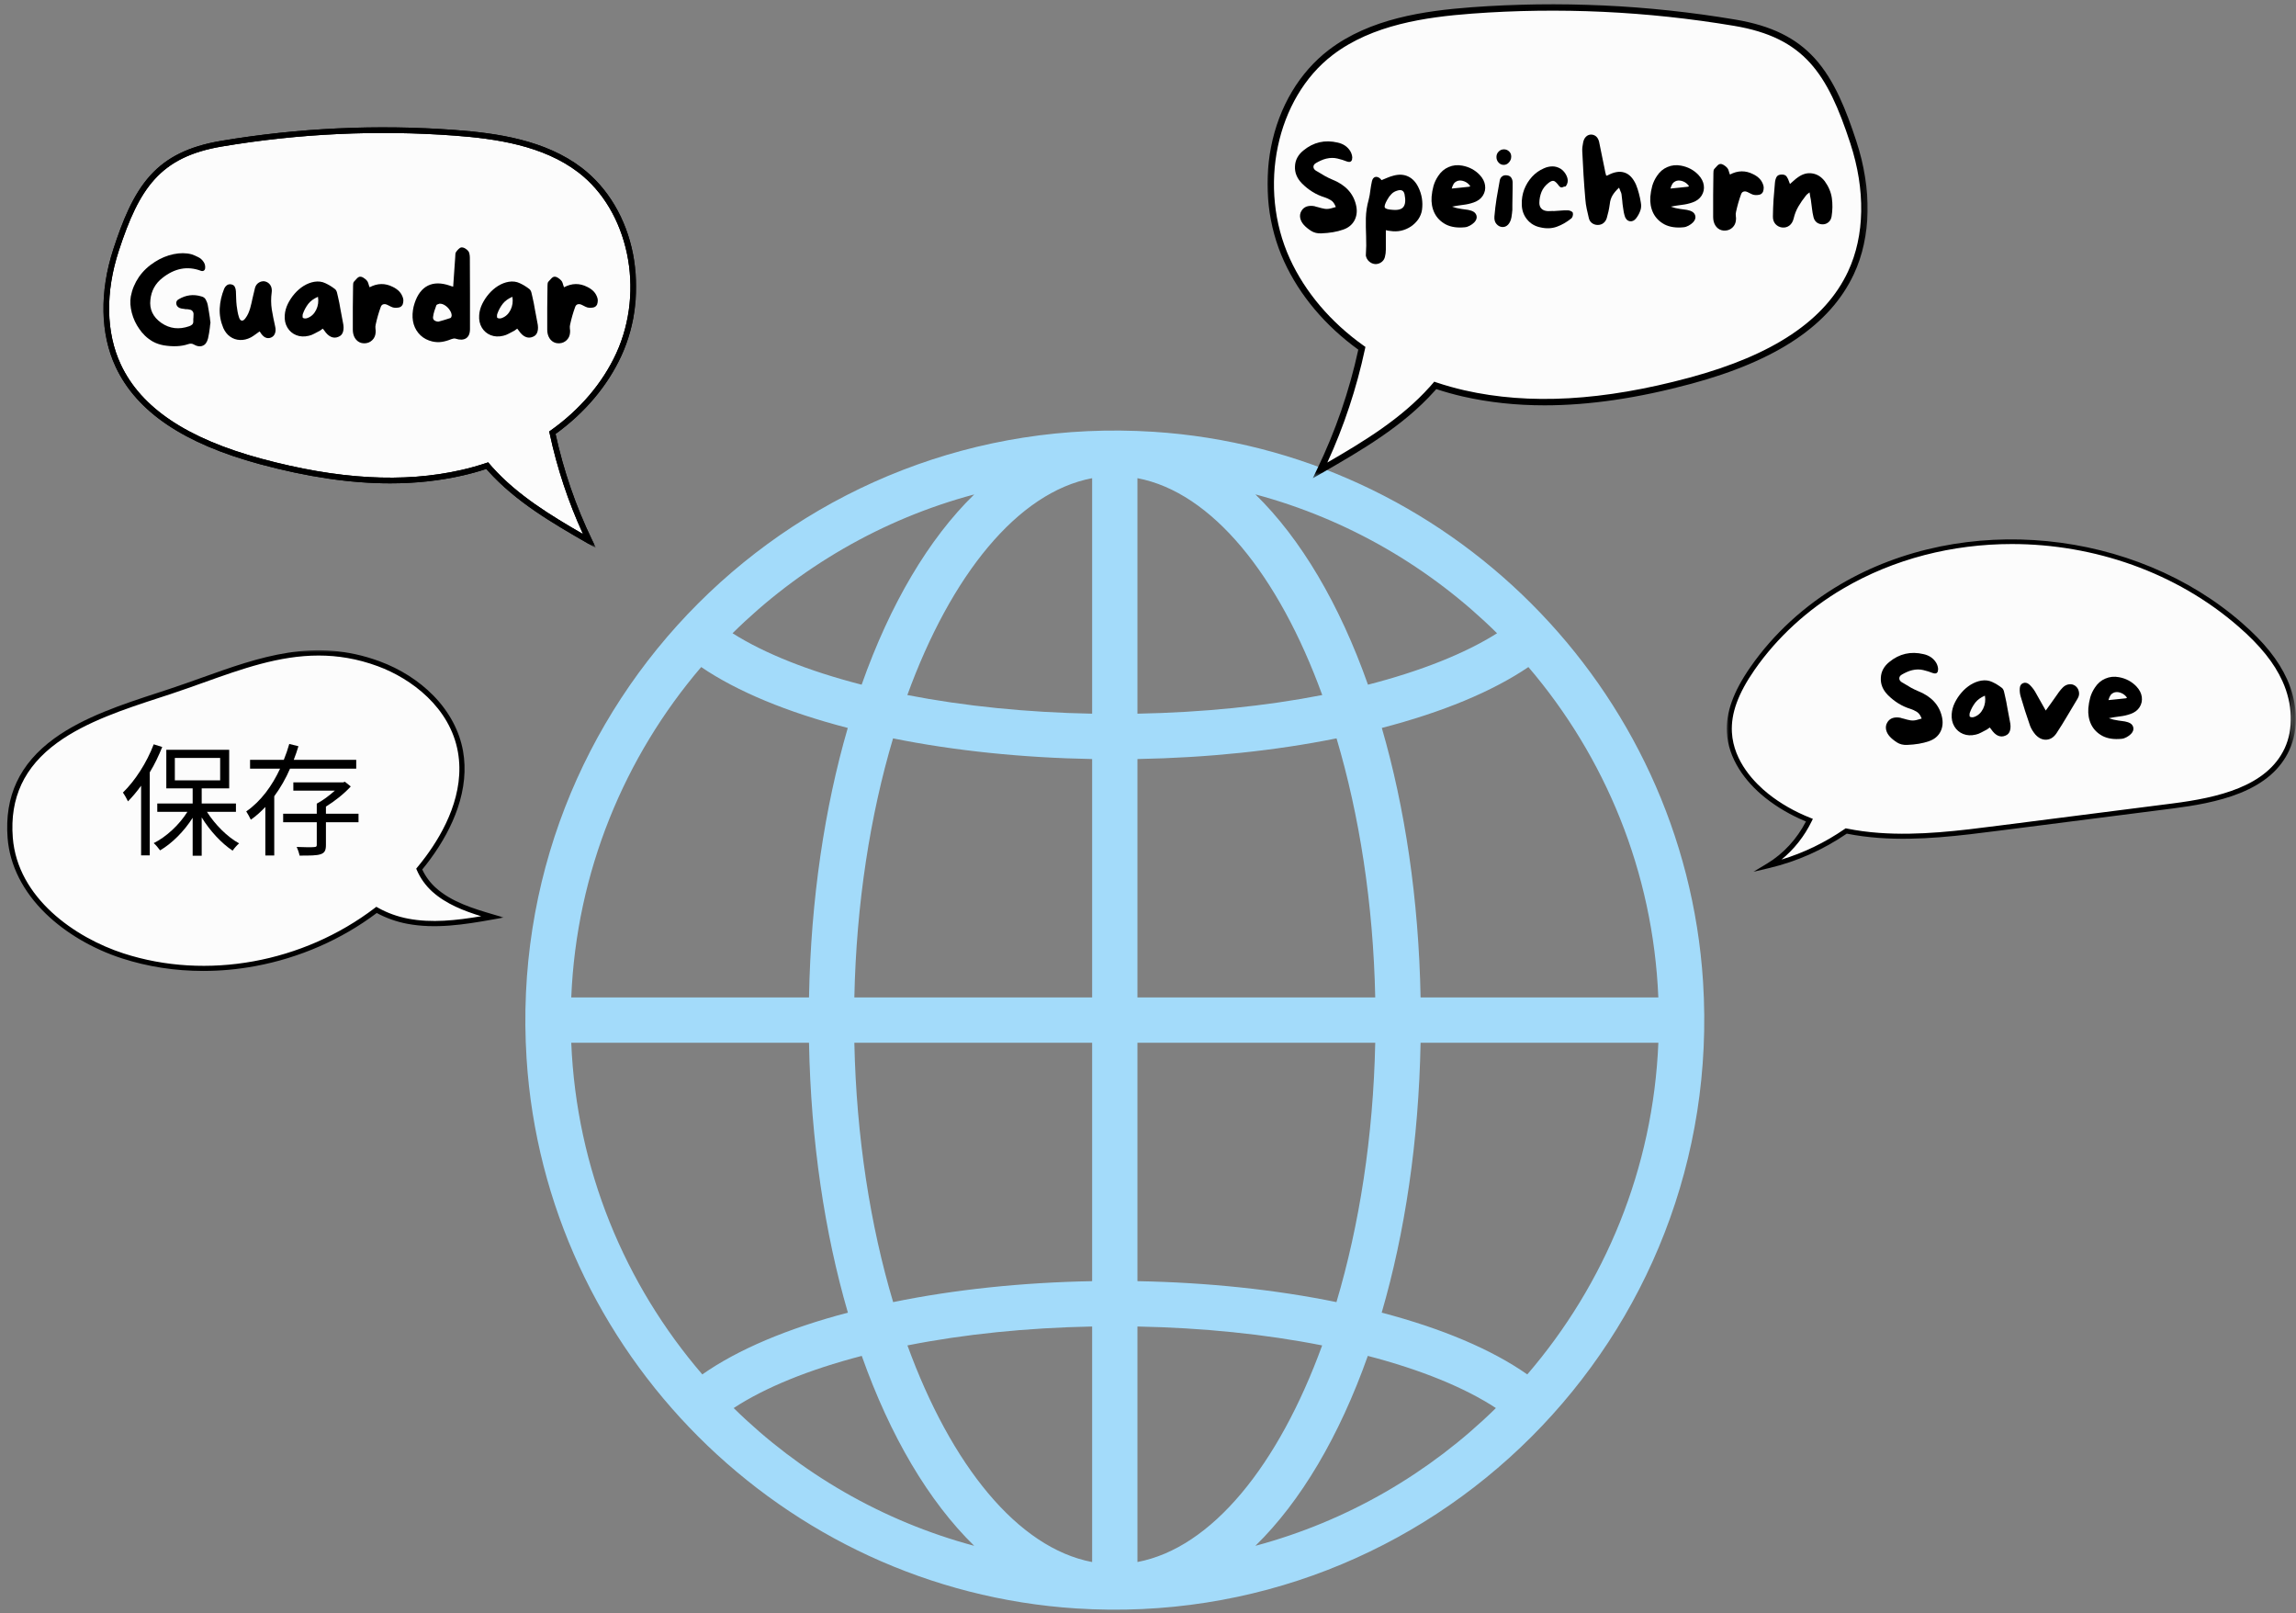
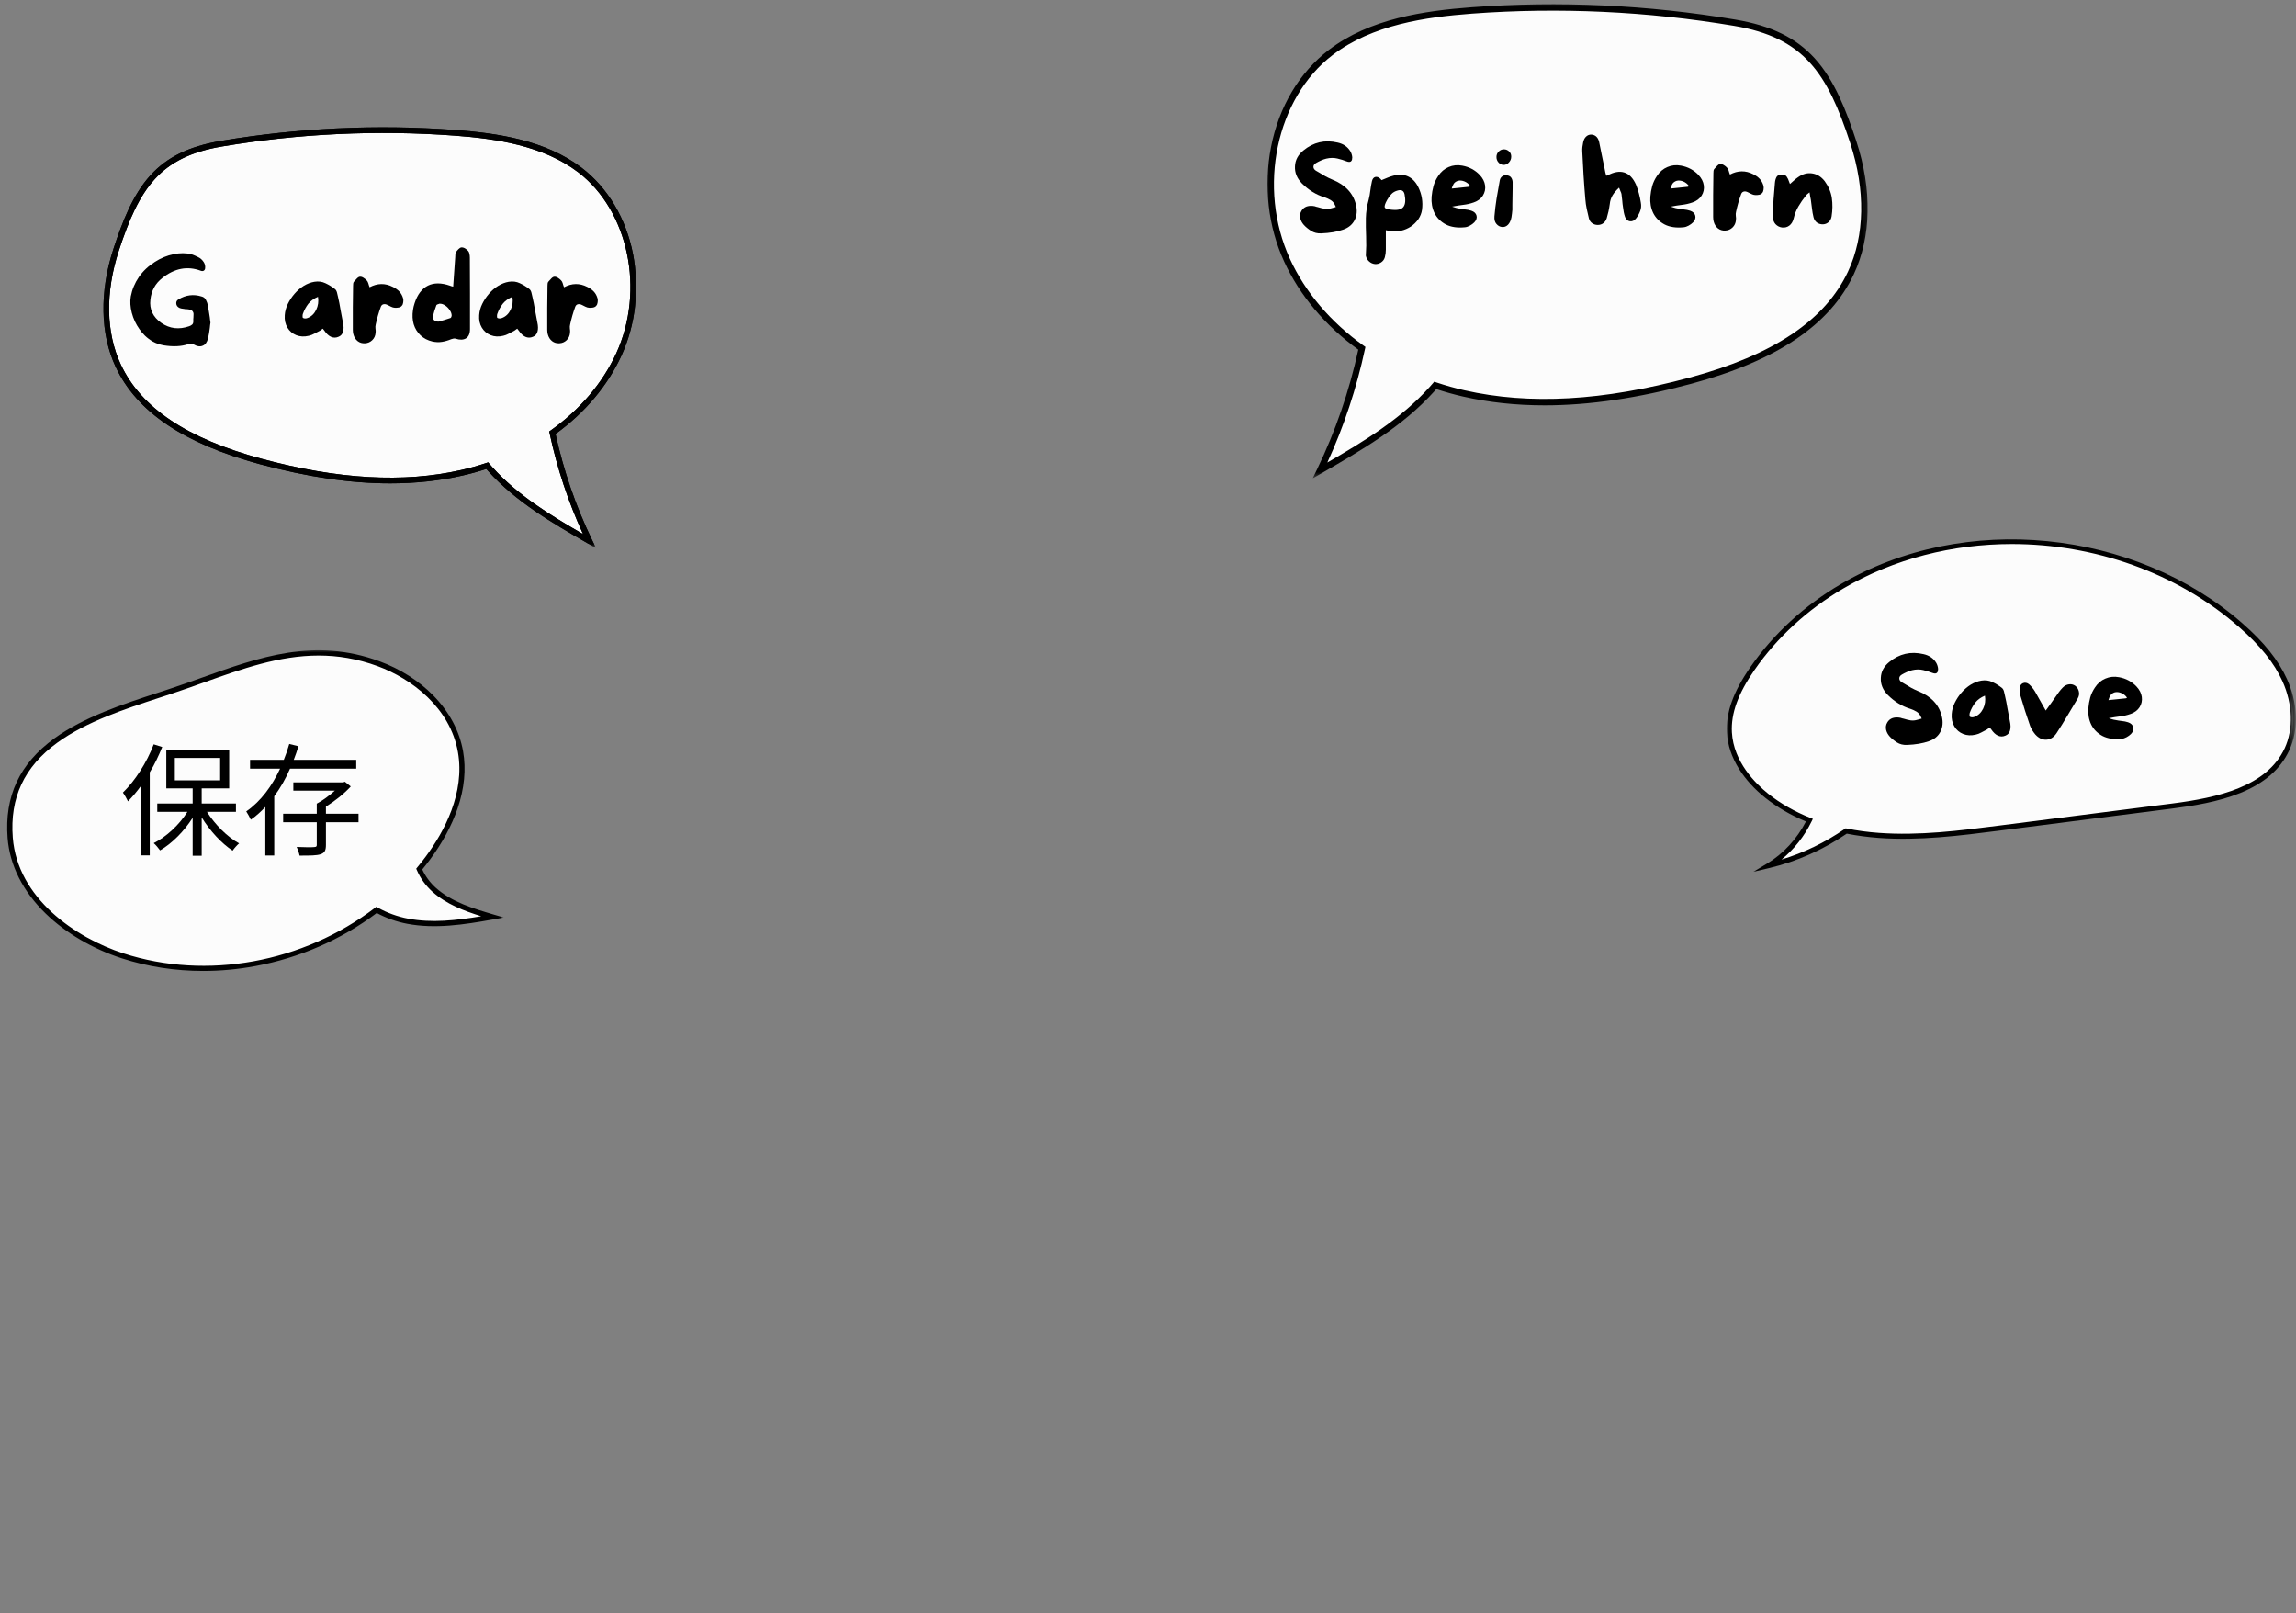
<svg xmlns="http://www.w3.org/2000/svg" width="484" height="340" viewBox="0 0 484 340" fill="none">
  <rect x="0" y="0" width="484" height="340" fill="#808080" stroke="none" />
  <path d="M130.45 74.709C136.407 61.708 133.63 44.521 122.259 35.84C114.853 30.192 105.153 28.683 95.869 27.992C79.46 26.764 62.931 27.556 46.703 30.279C33.2 32.547 28.819 39.403 24.479 52.645C21.883 60.574 21.393 69.516 24.922 77.077C30.208 88.367 42.933 94.008 54.968 97.262C68.774 100.985 83.432 102.81 97.378 99.637C99.176 99.234 100.954 98.731 102.711 98.141C102.913 98.376 103.121 98.617 103.328 98.845C109.118 105.285 116.752 109.719 124.258 114.039C120.75 106.774 118.134 99.087 116.443 91.198C122.427 86.945 127.391 81.39 130.45 74.709Z" fill="#FCFCFC" />
  <mask id="mask0_2741_7098" style="mask-type:luminance" maskUnits="userSpaceOnUse" x="363" y="112" width="121" height="72">
    <path d="M363.8 112.819H483.584V183.229H363.8V112.819Z" fill="white" />
  </mask>
  <g mask="url(#mask0_2741_7098)">
    <path d="M481.625 143.355C479.559 138.793 476.071 135.017 472.294 131.716C449.801 112.081 414.166 108.384 388.252 123.606C380.852 127.946 374.332 133.822 369.435 140.88C366.651 144.885 364.29 149.507 364.558 154.377C364.853 159.697 368.281 164.406 372.447 167.726C375.164 169.893 378.203 171.584 381.429 172.865C379.524 176.789 376.539 180.197 372.796 182.451C378.652 181.063 384.233 178.554 389.191 175.139C391.458 175.595 393.766 175.904 396.067 176.072C404.526 176.689 413.006 175.615 421.411 174.542C433.614 172.979 445.809 171.423 458.005 169.866C467.309 168.679 478.143 166.425 482.095 157.926C484.208 153.377 483.698 147.923 481.625 143.355Z" fill="#FCFCFC" />
  </g>
  <path d="M91.468 187.489C90.16 186.308 89.08 184.806 88.376 183.169C88.986 182.431 89.583 181.673 90.16 180.901C94.963 174.428 98.472 166.365 97.076 158.422C95.513 149.527 87.993 142.899 79.823 139.893C63.769 133.977 50.547 140.893 35.809 145.757C20.796 150.707 0.557 156.215 2.153 176.588C3.099 188.703 14.296 197.713 25.861 201.463C43.825 207.292 64.427 203.173 79.373 191.776C81.412 192.923 83.673 193.728 85.947 194.164C91.844 195.277 97.915 194.311 103.818 193.252C99.424 191.95 94.863 190.568 91.468 187.489Z" fill="#FCFCFC" />
  <mask id="mask1_2741_7098" style="mask-type:luminance" maskUnits="userSpaceOnUse" x="266" y="1" width="128" height="100">
    <path d="M266.771 1.192H393.853V100.603H266.771V1.192Z" fill="white" />
  </mask>
  <g mask="url(#mask1_2741_7098)">
    <path d="M271.305 54.838C264.597 40.187 267.723 20.82 280.536 11.046C288.874 4.68 299.802 2.976 310.26 2.198C328.742 0.823 347.371 1.715 365.644 4.781C380.866 7.33 385.796 15.058 390.687 29.977C393.611 38.906 394.168 48.982 390.183 57.495C384.233 70.221 369.897 76.58 356.34 80.236C340.783 84.436 324.267 86.488 308.556 82.919C306.537 82.457 304.531 81.893 302.552 81.229C302.324 81.497 302.096 81.759 301.861 82.02C295.341 89.279 286.734 94.27 278.282 99.14C282.226 90.956 285.185 82.296 287.083 73.407C280.341 68.617 274.753 62.358 271.305 54.832V54.838Z" fill="#FCFCFC" />
  </g>
-   <path d="M243.124 91.003C168.219 86.213 106.214 148.218 111.003 223.124C114.961 285.035 164.965 335.039 226.883 339.003C301.782 343.793 363.793 281.781 359.004 206.883C355.039 144.965 305.035 94.961 243.124 91.003ZM291.263 276.656C296.153 259.865 299.065 240.552 299.461 219.776H349.585C348.485 246.415 338.255 270.726 321.954 289.677C314.474 284.438 304.022 280.004 291.263 276.656ZM148.047 289.677C131.745 270.726 121.515 246.415 120.422 219.776H170.54C170.936 240.552 173.847 259.865 178.737 276.656C165.978 280.01 155.52 284.438 148.047 289.677ZM178.711 153.424C173.84 170.202 170.929 189.481 170.54 210.224H120.422C121.515 183.712 131.645 159.509 147.812 140.591C155.419 145.75 165.945 150.117 178.711 153.424ZM230.224 210.224H180.099C180.508 190.441 183.453 171.771 188.256 155.624C201.177 158.227 215.499 159.71 230.224 159.978V210.224ZM230.224 219.776V270.022C215.472 270.29 201.143 271.799 188.277 274.436C183.46 258.269 180.515 239.579 180.099 219.776H230.224ZM239.776 219.776H289.901C289.492 239.579 286.54 258.269 281.724 274.436C268.85 271.799 254.528 270.29 239.776 270.022V219.776ZM239.776 210.224V159.978C254.501 159.71 268.824 158.227 281.744 155.618C286.547 171.771 289.492 190.441 289.901 210.224H239.776ZM239.776 150.419V100.784C255.474 103.762 269.521 121.191 278.732 146.488C266.717 148.829 253.435 150.164 239.776 150.419ZM230.224 100.784V150.419C216.566 150.164 203.283 148.829 191.269 146.488C200.479 121.191 214.526 103.756 230.224 100.784ZM230.224 279.581V329.223C214.533 326.244 200.499 308.829 191.289 283.566C203.256 281.191 216.539 279.843 230.224 279.581ZM239.776 329.216V279.581C253.461 279.843 266.737 281.191 278.712 283.566C269.501 308.829 255.467 326.244 239.776 329.216ZM299.461 210.224C299.071 189.481 296.16 170.202 291.29 153.424C304.056 150.11 314.581 145.75 322.188 140.591C338.355 159.509 348.485 183.712 349.578 210.224H299.461ZM315.581 133.467C308.892 137.7 299.528 141.443 288.372 144.307C282.374 127.349 274.23 113.55 264.638 104.198C284.145 109.424 301.621 119.668 315.581 133.467ZM181.635 144.307C170.473 141.443 161.115 137.706 154.42 133.467C168.38 119.668 185.855 109.424 205.369 104.205C195.77 113.55 187.626 127.349 181.635 144.307ZM154.661 296.768C161.208 292.468 170.5 288.671 181.662 285.773C187.653 302.691 195.79 316.463 205.363 325.801C185.969 320.602 168.588 310.446 154.661 296.768ZM288.338 285.773C299.494 288.671 308.792 292.468 315.339 296.768C301.413 310.446 284.038 320.609 264.638 325.801C274.21 316.463 282.341 302.691 288.338 285.773Z" fill="#A3DBFA" />
  <mask id="mask2_2741_7098" style="mask-type:luminance" maskUnits="userSpaceOnUse" x="21" y="26" width="114" height="90">
    <path d="M21.192 26.16H134.536V115.032H21.192V26.16Z" fill="white" />
  </mask>
  <g mask="url(#mask2_2741_7098)">
    <path d="M125.635 115.522L123.958 114.556C116.505 110.263 108.79 105.815 102.88 99.248C102.766 99.114 102.645 98.973 102.518 98.832C100.874 99.375 99.191 99.838 97.513 100.22C92.69 101.321 87.612 101.871 82.252 101.871C73.88 101.871 64.79 100.529 54.815 97.839C38.769 93.505 28.814 86.797 24.386 77.325C21.112 70.341 20.951 61.507 23.916 52.457C25.761 46.822 27.982 41.039 31.712 36.947C33.462 35.022 35.481 33.513 37.883 32.332C40.332 31.131 43.183 30.266 46.611 29.689C62.959 26.945 79.549 26.174 95.917 27.395C104.826 28.059 114.962 29.521 122.623 35.364C128.124 39.57 131.968 46.024 133.437 53.537C134.859 60.809 133.993 68.416 130.995 74.963C128.097 81.283 123.3 86.985 117.109 91.459C118.799 99.201 121.382 106.707 124.796 113.778L125.635 115.522ZM102.907 97.443L103.169 97.752C103.37 97.993 103.578 98.228 103.772 98.449C109.119 104.4 116.055 108.606 122.905 112.57C119.799 105.802 117.431 98.664 115.861 91.325L115.774 90.943L116.096 90.715C122.274 86.327 127.044 80.706 129.908 74.46C136.006 61.151 132.484 44.4 121.898 36.317C114.486 30.662 104.557 29.233 95.823 28.582C79.555 27.375 63.059 28.139 46.805 30.87C33.704 33.063 29.35 39.705 25.05 52.833C22.179 61.594 22.326 70.113 25.466 76.822C29.739 85.952 39.44 92.452 55.123 96.685C71.297 101.046 85.076 101.824 97.252 99.053C99.016 98.657 100.787 98.154 102.518 97.577L102.907 97.443Z" fill="black" />
  </g>
  <mask id="mask3_2741_7098" style="mask-type:luminance" maskUnits="userSpaceOnUse" x="21" y="26" width="114" height="90">
-     <path d="M21.192 26.16H134.536V115.032H21.192V26.16Z" fill="white" />
+     <path d="M21.192 26.16H134.536V115.032H21.192V26.16" fill="white" />
  </mask>
  <g mask="url(#mask3_2741_7098)">
    <path d="M125.635 115.522L123.958 114.556C116.505 110.263 108.79 105.815 102.88 99.248C102.766 99.114 102.645 98.973 102.518 98.832C100.874 99.375 99.191 99.838 97.513 100.22C92.69 101.321 87.612 101.871 82.252 101.871C73.88 101.871 64.79 100.529 54.815 97.839C38.769 93.505 28.814 86.797 24.386 77.325C21.112 70.341 20.951 61.507 23.916 52.457C25.761 46.822 27.982 41.039 31.712 36.947C33.462 35.022 35.481 33.513 37.883 32.332C40.332 31.131 43.183 30.266 46.611 29.689C62.959 26.945 79.549 26.174 95.917 27.395C104.826 28.059 114.962 29.521 122.623 35.364C128.124 39.57 131.968 46.024 133.437 53.537C134.859 60.809 133.993 68.416 130.995 74.963C128.097 81.283 123.3 86.985 117.109 91.459C118.799 99.201 121.382 106.707 124.796 113.778L125.635 115.522ZM102.907 97.443L103.169 97.752C103.37 97.993 103.578 98.228 103.772 98.449C109.119 104.4 116.055 108.606 122.905 112.57C119.799 105.802 117.431 98.664 115.861 91.325L115.774 90.943L116.096 90.715C122.274 86.327 127.044 80.706 129.908 74.46C136.006 61.151 132.484 44.4 121.898 36.317C114.486 30.662 104.557 29.233 95.823 28.582C79.555 27.375 63.059 28.139 46.805 30.87C33.704 33.063 29.35 39.705 25.05 52.833C22.179 61.594 22.326 70.113 25.466 76.822C29.739 85.952 39.44 92.452 55.123 96.685C71.297 101.046 85.076 101.824 97.252 99.053C99.016 98.657 100.787 98.154 102.518 97.577L102.907 97.443Z" fill="black" />
  </g>
  <mask id="mask4_2741_7098" style="mask-type:luminance" maskUnits="userSpaceOnUse" x="363" y="112" width="121" height="73">
    <path d="M363.8 112.819H483.584V184.37H363.8V112.819Z" fill="white" />
  </mask>
  <g mask="url(#mask4_2741_7098)">
    <path d="M369.616 183.746L372.521 181.995C375.915 179.955 378.8 176.823 380.698 173.14C377.505 171.818 374.62 170.134 372.118 168.142C369.871 166.351 367.966 164.258 366.604 162.084C365.041 159.589 364.175 157.006 364.034 154.403C363.8 150.184 365.376 145.79 368.999 140.578C373.822 133.634 380.383 127.61 387.983 123.149C394.376 119.393 401.467 116.709 409.047 115.166C416.386 113.684 423.98 113.308 431.608 114.06C439.208 114.811 446.581 116.656 453.517 119.534C460.641 122.492 467.074 126.457 472.642 131.32C477.278 135.365 480.283 139.122 482.108 143.14C483.195 145.535 483.832 148.124 483.959 150.62C484.094 153.35 483.624 155.886 482.571 158.147C480.726 162.118 477.352 165.056 472.26 167.129C467.645 169.001 462.258 169.853 458.079 170.389L421.478 175.065C413.166 176.125 404.573 177.225 396.033 176.601C393.732 176.427 391.465 176.132 389.305 175.702C384.274 179.137 378.759 181.579 372.916 182.961L369.616 183.746ZM424.101 114.663C411.664 114.663 399.273 117.742 388.52 124.062C381.054 128.442 374.6 134.366 369.864 141.181C366.389 146.192 364.866 150.372 365.088 154.35C365.43 160.568 370.052 165.143 372.775 167.317C375.338 169.356 378.31 171.06 381.624 172.375L382.154 172.583L381.905 173.093C380.383 176.239 378.176 179.023 375.546 181.163C380.269 179.727 384.743 177.561 388.889 174.703L389.077 174.575L389.291 174.622C391.478 175.065 393.773 175.374 396.107 175.541C404.546 176.159 413.086 175.072 421.35 174.012L457.944 169.343C467.544 168.115 477.861 165.774 481.618 157.697C483.496 153.652 483.322 148.373 481.149 143.576C479.391 139.699 476.466 136.063 471.945 132.118C458.776 120.62 441.402 114.663 424.101 114.663Z" fill="black" />
  </g>
  <mask id="mask5_2741_7098" style="mask-type:luminance" maskUnits="userSpaceOnUse" x="0" y="136" width="107" height="70">
    <path d="M0.584 136.861H106.173V205.555H0.584V136.861Z" fill="white" />
  </mask>
  <g mask="url(#mask5_2741_7098)">
    <path d="M42.84 204.642C36.936 204.642 31.134 203.75 25.693 201.986C19.555 200 13.853 196.646 9.64 192.561C4.837 187.892 2.053 182.384 1.604 176.628C0.919 167.814 4.133 160.951 11.438 155.638C17.704 151.09 26.015 148.373 33.354 145.985C34.126 145.73 34.884 145.482 35.635 145.233C37.949 144.469 40.264 143.644 42.498 142.845C54.74 138.465 66.299 134.326 80.017 139.377C84.351 140.974 88.262 143.456 91.321 146.562C94.689 149.99 96.862 154.055 97.613 158.328C98.284 162.132 97.895 166.184 96.46 170.39C95.225 173.999 93.253 177.648 90.596 181.23C90.093 181.908 89.563 182.592 89.013 183.256C89.691 184.705 90.663 186.027 91.837 187.087C95.205 190.132 99.867 191.514 103.973 192.728L106.193 193.379L103.912 193.788C97.734 194.902 91.697 195.808 85.847 194.701C83.6 194.278 81.386 193.493 79.42 192.427C72.001 198.015 63.166 201.885 53.848 203.616C50.179 204.3 46.489 204.642 42.84 204.642ZM67.171 138.163C58.832 138.163 51.004 140.967 42.867 143.878C40.626 144.677 38.312 145.508 35.977 146.28C35.233 146.521 34.468 146.776 33.696 147.025C26.438 149.393 18.207 152.076 12.082 156.53C5.112 161.595 2.04 168.142 2.697 176.541C3.697 189.294 15.892 197.652 26.029 200.939C43.524 206.615 63.837 202.938 79.045 191.34L79.333 191.118L79.648 191.3C81.58 192.393 83.801 193.198 86.055 193.621C91.006 194.56 96.158 193.996 101.437 193.111C97.828 191.99 94.044 190.562 91.1 187.898C89.731 186.657 88.611 185.101 87.873 183.39L87.739 183.082L87.953 182.82C88.564 182.089 89.154 181.331 89.718 180.573C93.662 175.26 98.043 167.116 96.533 158.516C94.89 149.144 86.726 143.02 79.635 140.41C75.301 138.814 71.176 138.163 67.171 138.163Z" fill="black" />
  </g>
  <mask id="mask6_2741_7098" style="mask-type:luminance" maskUnits="userSpaceOnUse" x="266" y="0" width="128" height="101">
    <path d="M266.771 0.139H393.853V100.603H266.771V0.139Z" fill="white" />
  </mask>
  <g mask="url(#mask6_2741_7098)">
    <path d="M276.725 100.811L278.617 99.724C287.016 94.88 295.703 89.876 302.358 82.47C302.492 82.322 302.633 82.168 302.767 82.007C304.625 82.618 306.524 83.147 308.409 83.577C313.849 84.811 319.558 85.428 325.602 85.428C335.034 85.428 345.271 83.919 356.514 80.887C374.593 76.01 385.803 68.45 390.794 57.783C394.477 49.908 394.665 39.959 391.324 29.769C389.244 23.416 386.742 16.903 382.536 12.287C380.564 10.121 378.29 8.417 375.586 7.088C372.829 5.733 369.616 4.761 365.758 4.117C347.337 1.024 328.648 0.152 310.213 1.527C300.178 2.279 288.753 3.929 280.127 10.51C273.921 15.246 269.594 22.511 267.937 30.983C266.341 39.168 267.314 47.741 270.695 55.113C273.962 62.244 279.362 68.657 286.332 73.695C284.433 82.423 281.515 90.882 277.671 98.845L276.725 100.811ZM302.338 80.444L302.043 80.793C301.808 81.068 301.58 81.329 301.358 81.571C295.334 88.279 287.519 93.022 279.805 97.483C283.306 89.862 285.969 81.819 287.74 73.548L287.834 73.118L287.472 72.864C280.522 67.92 275.142 61.587 271.916 54.557C265.046 39.563 269.011 20.686 280.938 11.583C289.29 5.21 300.473 3.607 310.314 2.869C328.641 1.507 347.223 2.372 365.537 5.445C380.295 7.92 385.199 15.393 390.043 30.185C393.276 40.053 393.108 49.653 389.573 57.213C384.763 67.497 373.835 74.816 356.159 79.585C337.939 84.503 322.416 85.375 308.711 82.262C306.718 81.806 304.719 81.249 302.767 80.592L302.338 80.444Z" fill="black" />
  </g>
  <path d="M285.837 43.148C286.139 44.369 286.038 45.456 285.542 46.422C285.039 47.374 284.227 48.032 283.1 48.407C281.825 48.857 280.296 49.118 278.512 49.185C277.707 49.226 276.989 49.045 276.365 48.649C275.734 48.24 275.238 47.83 274.862 47.414C274.446 46.952 274.191 46.462 274.084 45.939C273.99 45.402 274.071 44.919 274.326 44.49C274.735 43.758 275.412 43.389 276.365 43.389C276.633 43.389 276.888 43.416 277.143 43.47C277.25 43.51 277.358 43.544 277.465 43.577C277.586 43.597 277.707 43.624 277.814 43.658C278.277 43.805 278.753 43.919 279.236 44.007C279.719 44.081 280.215 44.033 280.739 43.873L281.597 43.631L281.463 43.336C281.249 42.819 280.933 42.437 280.524 42.182C280.108 41.934 279.679 41.739 279.236 41.592C277.465 41.055 275.862 40.076 274.433 38.64C273.393 37.567 272.91 36.373 272.984 35.044C273.038 33.743 273.628 32.629 274.755 31.717C276.881 29.966 279.296 29.409 282 30.053C283.194 30.322 284.079 30.932 284.656 31.878C284.884 32.274 285.019 32.703 285.059 33.166C285.059 33.314 285.039 33.475 285.005 33.649C284.965 33.81 284.884 33.938 284.764 34.025C284.562 34.172 284.254 34.159 283.825 33.998C283.301 33.783 282.671 33.589 281.919 33.407C281.181 33.233 280.403 33.24 279.585 33.434C279.189 33.528 278.807 33.662 278.431 33.837C278.069 33.998 277.74 34.172 277.438 34.347C277.063 34.561 276.875 34.83 276.875 35.152C276.875 35.474 277.049 35.755 277.411 35.983L277.975 36.306C278.438 36.594 278.901 36.869 279.37 37.137C279.833 37.392 280.316 37.62 280.819 37.835C283.57 38.928 285.247 40.7 285.837 43.148Z" fill="black" />
  <path d="M298.981 39.445C299.732 40.968 299.987 42.571 299.759 44.248C299.652 44.946 299.39 45.603 298.981 46.207C298.565 46.797 298.048 47.307 297.425 47.736C296.794 48.152 296.11 48.448 295.358 48.622C294.621 48.783 293.862 48.803 293.078 48.676C292.95 48.662 292.809 48.642 292.648 48.622C292.501 48.589 292.333 48.555 292.138 48.515C292.138 49.253 292.138 49.944 292.138 50.608C292.152 51.285 292.152 51.956 292.138 52.62C292.138 52.889 292.118 53.157 292.085 53.425C292.045 53.707 291.991 53.975 291.924 54.23C291.776 54.713 291.501 55.075 291.092 55.33C290.696 55.578 290.274 55.686 289.831 55.652C289.361 55.599 288.952 55.411 288.596 55.089C288.254 54.78 288.033 54.391 287.926 53.908C287.926 53.888 287.926 53.861 287.926 53.828C287.926 53.787 287.926 53.754 287.926 53.72C288.013 52.432 288.033 51.131 287.979 49.83C287.926 48.541 287.905 47.254 287.926 45.965C287.959 44.678 288.154 43.389 288.516 42.102C288.677 41.478 288.791 40.834 288.865 40.169C288.952 39.492 289.066 38.821 289.214 38.157C289.334 37.674 289.569 37.392 289.911 37.298C290.267 37.211 290.636 37.345 291.011 37.701C291.045 37.741 291.079 37.781 291.119 37.835C291.152 37.875 291.186 37.916 291.226 37.969C291.635 37.795 292.045 37.62 292.46 37.459C292.87 37.285 293.292 37.137 293.722 37.03C294.902 36.708 295.935 36.762 296.834 37.191C297.726 37.607 298.444 38.358 298.981 39.445ZM293.534 44.221C294.714 44.329 295.493 44.114 295.868 43.577C296.257 43.041 296.331 42.169 296.083 40.948C295.922 40.196 295.446 39.928 294.661 40.143C294.104 40.29 293.655 40.538 293.319 40.894C292.977 41.236 292.682 41.639 292.434 42.102C291.964 42.927 291.796 43.47 291.924 43.738C292.065 44.007 292.601 44.168 293.534 44.221Z" fill="black" />
  <path d="M311.927 36.869C312.571 37.553 312.946 38.284 313.054 39.069C313.161 39.841 313.007 40.559 312.597 41.216C312.182 41.88 311.538 42.363 310.665 42.665C309.948 42.92 309.203 43.088 308.438 43.175C307.687 43.269 306.909 43.389 306.104 43.55C306.332 43.624 306.56 43.698 306.775 43.765C307.003 43.839 307.238 43.893 307.472 43.926C307.915 44.02 308.365 44.087 308.814 44.141C309.277 44.181 309.726 44.268 310.156 44.409C310.759 44.61 311.128 44.959 311.256 45.456C311.377 45.939 311.216 46.415 310.773 46.878C310.518 47.133 310.216 47.354 309.86 47.549C309.498 47.75 309.149 47.864 308.814 47.898C307.217 48.059 305.876 47.864 304.789 47.307C303.716 46.737 302.917 45.939 302.401 44.919C301.898 43.886 301.69 42.732 301.784 41.458C301.851 40.673 301.985 39.914 302.186 39.177C302.401 38.445 302.73 37.748 303.179 37.084C303.749 36.212 304.48 35.581 305.379 35.205C306.272 34.816 307.231 34.716 308.25 34.91C309.713 35.178 310.941 35.836 311.927 36.869ZM309.646 39.364C309.679 39.364 309.713 39.358 309.753 39.338C309.807 39.304 309.867 39.27 309.941 39.23C309.619 38.767 309.203 38.439 308.707 38.237C308.224 38.043 307.767 37.996 307.338 38.103C306.942 38.231 306.647 38.439 306.453 38.721C306.272 39.009 306.131 39.351 306.023 39.74C306.647 39.673 307.264 39.606 307.875 39.552C308.479 39.485 309.069 39.418 309.646 39.364Z" fill="black" />
  <path d="M318.862 38.345C318.862 38.633 318.862 39.063 318.862 39.633C318.862 40.19 318.849 40.787 318.835 41.431C318.835 42.061 318.822 42.632 318.808 43.148C318.808 43.651 318.808 44.007 318.808 44.221C318.788 44.476 318.761 44.731 318.728 45C318.708 45.255 318.674 45.509 318.62 45.778C318.493 46.462 318.251 46.985 317.896 47.361C317.534 47.723 317.124 47.884 316.662 47.844C316.192 47.81 315.79 47.596 315.454 47.2C315.112 46.811 314.971 46.281 315.025 45.617C315.132 44.349 315.28 43.088 315.481 41.833C315.696 40.565 315.917 39.297 316.152 38.023C316.219 37.667 316.38 37.392 316.635 37.191C316.903 36.976 317.232 36.896 317.628 36.95C318.037 36.99 318.339 37.137 318.54 37.406C318.734 37.674 318.842 37.989 318.862 38.345ZM316.93 34.749C316.514 34.736 316.165 34.561 315.883 34.239C315.595 33.917 315.454 33.535 315.454 33.086C315.454 32.643 315.602 32.267 315.91 31.959C316.212 31.637 316.588 31.476 317.037 31.476C317.467 31.476 317.829 31.63 318.137 31.932C318.439 32.22 318.58 32.589 318.567 33.032C318.567 33.502 318.392 33.911 318.057 34.266C317.735 34.608 317.359 34.769 316.93 34.749Z" fill="black" />
-   <path d="M327.449 44.463C327.449 44.483 327.449 44.49 327.449 44.49C327.966 44.456 328.482 44.423 329.006 44.383C329.522 44.329 330.025 44.315 330.508 44.329C330.703 44.329 330.918 44.383 331.152 44.49C331.38 44.597 331.515 44.725 331.555 44.865C331.609 45.067 331.595 45.288 331.528 45.536C331.454 45.791 331.34 45.966 331.179 46.073C330.247 46.824 329.247 47.401 328.174 47.79C327.114 48.166 325.974 48.213 324.739 47.925C323.572 47.696 322.626 47.133 321.895 46.234C321.177 45.342 320.808 44.295 320.795 43.094C320.754 41.988 320.929 40.934 321.305 39.928C321.694 38.929 322.244 38.043 322.941 37.272C323.652 36.487 324.498 35.89 325.464 35.474C326.054 35.206 326.644 35.071 327.235 35.071C327.825 35.058 328.415 35.226 329.006 35.581C329.542 35.943 329.952 36.433 330.24 37.057C330.522 37.667 330.562 38.238 330.347 38.774C330.2 39.116 330.066 39.298 329.945 39.311C329.817 39.311 329.683 39.338 329.542 39.392C329.328 39.519 329.126 39.539 328.952 39.445C328.791 39.358 328.664 39.244 328.576 39.096C328.214 38.6 327.892 38.285 327.61 38.157C327.322 38.036 326.94 38.157 326.457 38.533C325.759 39.069 325.256 39.707 324.954 40.438C324.665 41.156 324.511 41.927 324.498 42.746C324.498 43.215 324.618 43.598 324.873 43.9C325.142 44.208 325.504 44.396 325.974 44.463C326.222 44.503 326.47 44.51 326.725 44.49C326.973 44.476 327.215 44.463 327.449 44.463Z" fill="black" />
  <path d="M345.889 42.692C346.01 43.322 345.97 43.913 345.755 44.463C345.554 45.02 345.259 45.55 344.87 46.046C344.508 46.495 344.092 46.69 343.609 46.636C343.126 46.569 342.777 46.261 342.562 45.724C342.455 45.402 342.361 45.073 342.294 44.731C342.24 44.376 342.186 44.027 342.133 43.685C342.059 43.222 342.005 42.759 341.972 42.289C341.932 41.826 341.878 41.364 341.811 40.894C341.771 40.699 341.703 40.505 341.596 40.304C341.502 40.089 341.408 39.841 341.301 39.552C340.724 40.075 340.268 40.612 339.932 41.162C339.61 41.699 339.409 42.316 339.342 43.014C339.268 43.537 339.181 44.047 339.074 44.543C338.966 45.026 338.839 45.509 338.698 45.992C338.551 46.442 338.309 46.791 337.974 47.039C337.652 47.294 337.249 47.414 336.766 47.414C336.317 47.401 335.921 47.267 335.585 47.012C335.263 46.764 335.049 46.435 334.941 46.019C334.78 45.362 334.626 44.698 334.485 44.033C334.338 43.356 334.244 42.665 334.19 41.967C334.043 40.304 333.922 38.633 333.814 36.95C333.721 35.272 333.633 33.595 333.546 31.932C333.526 31.61 333.533 31.288 333.573 30.966C333.627 30.644 333.68 30.322 333.734 30C333.841 29.483 334.043 29.081 334.351 28.792C334.653 28.51 335.002 28.363 335.398 28.363C335.787 28.363 336.136 28.49 336.444 28.738C336.746 28.993 336.961 29.369 337.088 29.866C337.303 30.831 337.497 31.797 337.678 32.764C337.873 33.73 338.068 34.689 338.269 35.635C338.302 35.869 338.349 36.104 338.403 36.332C338.457 36.567 338.517 36.802 338.591 37.03C338.765 36.996 338.859 36.976 338.859 36.976C340.201 36.245 341.381 36.037 342.401 36.359C343.421 36.668 344.239 37.513 344.87 38.908C345.118 39.519 345.326 40.143 345.487 40.787C345.661 41.431 345.796 42.068 345.889 42.692Z" fill="black" />
  <path d="M358.037 36.869C358.681 37.553 359.057 38.284 359.164 39.069C359.271 39.841 359.117 40.559 358.708 41.216C358.292 41.88 357.648 42.363 356.776 42.665C356.058 42.92 355.313 43.088 354.549 43.175C353.797 43.269 353.019 43.389 352.214 43.55C352.442 43.624 352.67 43.698 352.885 43.765C353.113 43.839 353.348 43.893 353.583 43.926C354.025 44.02 354.475 44.087 354.924 44.141C355.387 44.181 355.837 44.268 356.266 44.409C356.87 44.61 357.239 44.959 357.366 45.456C357.487 45.939 357.326 46.415 356.883 46.878C356.628 47.133 356.326 47.354 355.971 47.549C355.609 47.75 355.26 47.864 354.924 47.898C353.328 48.059 351.986 47.864 350.899 47.307C349.826 46.737 349.028 45.939 348.511 44.919C348.008 43.886 347.8 42.732 347.894 41.458C347.961 40.673 348.095 39.914 348.297 39.177C348.511 38.445 348.84 37.748 349.289 37.084C349.86 36.212 350.591 35.581 351.49 35.205C352.382 34.816 353.341 34.716 354.361 34.91C355.823 35.178 357.051 35.836 358.037 36.869ZM355.756 39.364C355.79 39.364 355.823 39.358 355.864 39.338C355.917 39.304 355.978 39.27 356.051 39.23C355.729 38.767 355.313 38.439 354.817 38.237C354.334 38.043 353.878 37.996 353.449 38.103C353.053 38.231 352.758 38.439 352.563 38.721C352.382 39.009 352.241 39.351 352.134 39.74C352.758 39.673 353.375 39.606 353.985 39.552C354.589 39.485 355.179 39.418 355.756 39.364Z" fill="black" />
  <path d="M371.734 39.123C371.801 39.358 371.814 39.633 371.761 39.955C371.721 40.277 371.627 40.519 371.466 40.679C371.338 40.861 371.123 40.988 370.822 41.055C370.513 41.109 370.238 41.129 369.99 41.109C369.721 41.095 369.46 41.022 369.212 40.894C368.957 40.753 368.708 40.626 368.46 40.519C368.118 40.344 367.816 40.297 367.548 40.384C367.293 40.458 367.119 40.653 367.011 40.975C366.582 42.155 366.233 43.376 365.965 44.624C365.891 44.912 365.871 45.208 365.911 45.51C365.965 45.798 365.971 46.093 365.938 46.395C365.884 47.026 365.643 47.542 365.213 47.951C364.798 48.347 364.301 48.562 363.711 48.595C363.12 48.636 362.597 48.481 362.154 48.139C361.705 47.784 361.403 47.294 361.242 46.663C361.202 46.522 361.175 46.368 361.162 46.207C361.141 46.046 361.135 45.885 361.135 45.724C361.135 44.188 361.135 42.652 361.135 41.109C361.148 39.573 361.168 38.043 361.188 36.52C361.188 36.359 361.195 36.192 361.215 36.011C361.229 35.836 361.296 35.688 361.403 35.581C361.578 35.387 361.779 35.172 361.993 34.937C362.208 34.709 362.423 34.582 362.637 34.562C362.866 34.548 363.107 34.615 363.362 34.776C363.63 34.937 363.858 35.125 364.06 35.34C364.221 35.501 364.335 35.715 364.408 35.984C364.476 36.252 364.569 36.52 364.677 36.789C366.32 35.917 367.95 35.89 369.56 36.708C370.097 36.963 370.553 37.285 370.929 37.674C371.305 38.07 371.573 38.553 371.734 39.123Z" fill="black" />
  <path d="M384.653 38.184C385.472 39.311 385.975 40.505 386.156 41.753C386.33 43.007 386.317 44.295 386.102 45.617C386.008 46.14 385.794 46.542 385.458 46.824C385.116 47.112 384.734 47.267 384.304 47.28C383.855 47.3 383.432 47.186 383.043 46.931C382.667 46.663 382.413 46.281 382.292 45.778C382.144 45.174 382.037 44.563 381.97 43.953C381.896 43.329 381.816 42.705 381.728 42.075C381.688 41.86 381.648 41.639 381.594 41.404C381.554 41.156 381.514 40.867 381.46 40.545C381.279 40.693 381.118 40.813 380.977 40.921C380.85 41.028 380.742 41.149 380.655 41.27C380.078 41.987 379.562 42.739 379.099 43.524C378.649 44.295 378.32 45.134 378.106 46.046C377.945 46.71 377.636 47.213 377.193 47.549C376.764 47.871 376.261 48.005 375.691 47.951C375.134 47.884 374.658 47.642 374.269 47.227C373.893 46.797 373.712 46.254 373.732 45.59C373.745 44.409 373.792 43.228 373.866 42.048C373.953 40.867 374.054 39.686 374.161 38.506C374.195 38.076 374.302 37.687 374.483 37.325C374.678 36.969 375.047 36.788 375.583 36.788C376.066 36.775 376.415 36.916 376.63 37.218C376.845 37.526 377.012 37.882 377.14 38.291C377.153 38.365 377.18 38.439 377.22 38.506C377.254 38.58 377.287 38.667 377.328 38.774C377.63 38.526 377.918 38.278 378.186 38.023C378.455 37.775 378.723 37.56 378.991 37.379C379.971 36.668 380.977 36.386 381.997 36.547C383.03 36.694 383.915 37.238 384.653 38.184Z" fill="black" />
  <path d="M409.336 150.964C409.638 152.185 409.537 153.272 409.041 154.238C408.538 155.191 407.726 155.848 406.599 156.224C405.325 156.673 403.795 156.935 402.011 157.002C401.206 157.042 400.488 156.861 399.864 156.465C399.233 156.056 398.737 155.647 398.361 155.231C397.945 154.768 397.69 154.278 397.583 153.755C397.489 153.218 397.57 152.735 397.825 152.306C398.234 151.575 398.911 151.206 399.864 151.206C400.132 151.206 400.387 151.233 400.642 151.286C400.749 151.327 400.857 151.36 400.964 151.394C401.085 151.414 401.206 151.441 401.313 151.474C401.776 151.622 402.252 151.736 402.735 151.823C403.218 151.897 403.715 151.85 404.238 151.689L405.096 151.447L404.962 151.152C404.748 150.636 404.432 150.253 404.023 149.998C403.607 149.75 403.178 149.556 402.735 149.408C400.964 148.871 399.361 147.892 397.932 146.456C396.892 145.383 396.409 144.189 396.483 142.861C396.537 141.559 397.127 140.446 398.254 139.533C400.38 137.783 402.795 137.226 405.499 137.87C406.693 138.138 407.579 138.749 408.155 139.694C408.384 140.09 408.518 140.52 408.558 140.982C408.558 141.13 408.538 141.291 408.504 141.465C408.464 141.626 408.384 141.754 408.263 141.841C408.062 141.989 407.753 141.975 407.324 141.814C406.8 141.6 406.17 141.405 405.418 141.224C404.681 141.05 403.902 141.056 403.084 141.251C402.688 141.345 402.306 141.479 401.93 141.653C401.568 141.814 401.239 141.989 400.937 142.163C400.562 142.378 400.374 142.646 400.374 142.968C400.374 143.29 400.548 143.572 400.91 143.8L401.474 144.122C401.937 144.41 402.4 144.685 402.869 144.954C403.332 145.209 403.815 145.437 404.318 145.651C407.069 146.745 408.746 148.516 409.336 150.964Z" fill="black" />
  <path d="M423.686 152.011C423.86 152.782 423.874 153.433 423.713 153.97C423.565 154.493 423.243 154.848 422.747 155.043C422.21 155.278 421.68 155.278 421.163 155.043C420.66 154.815 420.184 154.365 419.741 153.701C419.701 153.648 419.661 153.594 419.607 153.54C419.553 153.487 419.5 153.42 419.446 153.326C419.298 153.42 419.178 153.507 419.07 153.594C418.963 153.688 418.836 153.768 418.695 153.835C418.332 154.017 417.977 154.204 417.621 154.399C417.259 154.6 416.883 154.741 416.494 154.828C415.528 155.063 414.643 155.016 413.838 154.694C413.046 154.372 412.429 153.849 411.986 153.111C411.537 152.36 411.349 151.488 411.423 150.481C411.477 149.676 411.691 148.891 412.067 148.12C412.443 147.355 412.912 146.637 413.489 145.973C414.059 145.316 414.703 144.759 415.421 144.31C416.152 143.867 416.897 143.578 417.648 143.451C418.507 143.31 419.285 143.411 419.983 143.746C420.68 144.068 421.338 144.471 421.968 144.954C422.183 145.115 422.331 145.356 422.425 145.678C422.512 146 422.586 146.309 422.639 146.59C422.854 147.489 423.028 148.388 423.176 149.301C423.337 150.213 423.505 151.119 423.686 152.011ZM416.253 151.072C417.038 150.77 417.635 150.2 418.051 149.354C418.46 148.516 418.587 147.603 418.426 146.617C417.568 146.98 416.883 147.469 416.387 148.093C415.904 148.724 415.515 149.435 415.233 150.24C415.193 150.347 415.18 150.508 415.18 150.723C415.18 150.937 415.213 151.058 415.287 151.072C415.408 151.145 415.562 151.179 415.743 151.179C415.917 151.179 416.092 151.145 416.253 151.072Z" fill="black" />
  <path d="M437.471 144.551C437.86 144.84 438.115 145.235 438.222 145.732C438.343 146.235 438.263 146.725 437.981 147.208C437.23 148.462 436.485 149.703 435.754 150.937C435.036 152.158 434.285 153.366 433.5 154.56C432.923 155.405 432.218 155.848 431.38 155.902C430.535 155.942 429.77 155.58 429.072 154.828C428.837 154.547 428.623 154.251 428.428 153.943C428.227 153.621 428.066 153.299 427.945 152.977C427.583 151.944 427.234 150.904 426.899 149.864C426.577 148.811 426.255 147.758 425.933 146.698C425.785 146.161 425.731 145.618 425.772 145.061C425.805 144.524 426.027 144.169 426.443 143.988C426.852 143.813 427.274 143.88 427.704 144.202C427.952 144.417 428.187 144.658 428.401 144.927C428.616 145.182 428.811 145.457 428.992 145.759C429.367 146.389 429.73 147.04 430.092 147.717C430.468 148.382 430.85 149.059 431.246 149.757C431.601 149.274 431.95 148.791 432.292 148.308C432.648 147.811 432.997 147.315 433.339 146.832C433.567 146.51 433.802 146.181 434.036 145.839C434.285 145.504 434.553 145.188 434.841 144.9C435.23 144.511 435.673 144.283 436.156 144.229C436.639 144.162 437.075 144.269 437.471 144.551Z" fill="black" />
  <path d="M450.366 144.685C451.01 145.37 451.386 146.101 451.493 146.886C451.6 147.657 451.446 148.375 451.037 149.032C450.621 149.696 449.977 150.179 449.105 150.481C448.387 150.736 447.643 150.904 446.878 150.991C446.126 151.085 445.348 151.206 444.543 151.367C444.771 151.441 444.999 151.514 445.214 151.582C445.442 151.655 445.677 151.709 445.912 151.743C446.355 151.836 446.804 151.904 447.253 151.957C447.716 151.997 448.166 152.085 448.595 152.226C449.199 152.427 449.568 152.776 449.695 153.272C449.816 153.755 449.655 154.231 449.212 154.694C448.957 154.949 448.655 155.17 448.3 155.365C447.938 155.566 447.589 155.68 447.253 155.714C445.657 155.875 444.315 155.68 443.228 155.124C442.155 154.553 441.357 153.755 440.84 152.735C440.337 151.702 440.129 150.548 440.223 149.274C440.29 148.489 440.424 147.731 440.626 146.993C440.84 146.262 441.169 145.564 441.618 144.9C442.189 144.028 442.92 143.397 443.819 143.022C444.711 142.633 445.67 142.532 446.69 142.727C448.152 142.995 449.38 143.652 450.366 144.685ZM448.085 147.181C448.119 147.181 448.152 147.174 448.193 147.154C448.246 147.12 448.307 147.087 448.38 147.047C448.058 146.584 447.643 146.255 447.146 146.054C446.663 145.859 446.207 145.812 445.778 145.92C445.382 146.047 445.087 146.255 444.892 146.537C444.711 146.825 444.57 147.167 444.463 147.557C445.087 147.489 445.704 147.422 446.314 147.369C446.918 147.302 447.508 147.235 448.085 147.181Z" fill="black" />
  <path d="M44.235 66.931C44.248 67.092 44.269 67.267 44.289 67.441C44.322 67.622 44.349 67.803 44.369 67.978C44.349 68.179 44.322 68.367 44.289 68.541C44.269 68.722 44.248 68.904 44.235 69.078C44.195 69.454 44.141 69.829 44.074 70.205C44.02 70.581 43.947 70.95 43.859 71.305C43.645 72.15 43.269 72.667 42.732 72.862C42.196 73.11 41.525 73.009 40.72 72.54C40.592 72.472 40.431 72.432 40.237 72.432C40.035 72.432 39.841 72.472 39.646 72.54C38.211 73.023 36.493 73.103 34.494 72.781C33.649 72.62 32.898 72.365 32.24 72.003C31.596 71.627 31.033 71.211 30.55 70.742C30.08 70.279 29.698 69.823 29.396 69.373C28.645 68.32 28.108 67.173 27.786 65.939C27.464 64.691 27.39 63.537 27.571 62.477C27.853 60.995 28.43 59.626 29.289 58.372C30.161 57.124 31.281 56.064 32.643 55.205C33.891 54.4 35.206 53.857 36.587 53.568C37.963 53.287 39.224 53.293 40.371 53.595C40.814 53.743 41.283 53.937 41.766 54.186C42.263 54.42 42.665 54.789 42.974 55.286C43.202 55.661 43.296 56.084 43.242 56.547C43.222 56.762 43.135 56.923 42.974 57.03C42.793 57.157 42.571 57.164 42.303 57.057C39.512 56.024 36.816 56.533 34.226 58.586C32.737 59.754 31.898 61.283 31.704 63.175C31.469 65.18 32.24 66.811 34.011 68.058C35.782 69.279 37.741 69.507 39.888 68.756C40.103 68.689 40.304 68.568 40.505 68.407C40.7 68.233 40.78 67.944 40.747 67.549V67.468C40.747 67.401 40.747 67.32 40.747 67.227C40.76 67.119 40.773 67.032 40.773 66.958C40.787 66.69 40.8 66.442 40.8 66.207C40.8 65.959 40.727 65.751 40.586 65.59C40.458 65.415 40.277 65.308 40.049 65.268C39.834 65.214 39.606 65.18 39.378 65.16C39.271 65.16 39.17 65.16 39.083 65.16C38.989 65.147 38.902 65.127 38.815 65.107L38.6 65.08C38.493 65.067 38.372 65.046 38.251 65.026C38.124 64.993 37.996 64.959 37.875 64.919C37.406 64.704 37.164 64.369 37.151 63.899C37.151 63.544 37.312 63.275 37.634 63.094C39.17 62.169 40.78 61.961 42.464 62.477C42.907 62.584 43.222 62.826 43.403 63.202C43.598 63.577 43.725 63.913 43.779 64.194C43.866 64.644 43.947 65.1 44.02 65.563C44.108 66.032 44.181 66.489 44.235 66.931Z" fill="black" />
-   <path d="M57.994 68.756C58.135 69.333 58.128 69.83 57.967 70.259C57.819 70.675 57.544 70.97 57.135 71.144C56.276 71.487 55.512 71.111 54.854 70.017C54.834 70.004 54.814 69.984 54.801 69.964C54.781 69.93 54.754 69.897 54.72 69.856C54.398 70.091 54.083 70.313 53.781 70.527C53.492 70.742 53.191 70.943 52.869 71.118C52.097 71.513 51.326 71.695 50.561 71.654C49.81 71.621 49.125 71.386 48.522 70.957C47.911 70.527 47.428 69.924 47.073 69.132C46.496 67.737 46.248 66.355 46.321 64.973C46.388 63.597 46.704 62.222 47.26 60.84C47.381 60.559 47.562 60.324 47.797 60.143C48.045 59.948 48.347 59.874 48.709 59.928C49.099 60.002 49.36 60.17 49.488 60.438C49.629 60.706 49.709 61.022 49.729 61.377C49.763 61.88 49.783 62.39 49.783 62.907C49.796 63.43 49.836 63.94 49.89 64.436C49.944 64.852 50.004 65.261 50.078 65.67C50.145 66.066 50.246 66.462 50.373 66.851C50.514 67.3 50.709 67.542 50.963 67.576C51.212 67.616 51.473 67.441 51.742 67.066C51.97 66.764 52.171 66.435 52.332 66.073C52.493 65.697 52.627 65.335 52.734 64.973C52.929 64.262 53.097 63.544 53.244 62.826C53.405 62.115 53.573 61.397 53.754 60.679C53.895 60.196 54.143 59.841 54.505 59.606C54.861 59.358 55.264 59.251 55.713 59.284C56.176 59.358 56.551 59.566 56.84 59.901C57.122 60.223 57.276 60.639 57.296 61.136C57.296 61.209 57.296 61.29 57.296 61.377C57.296 61.471 57.283 61.558 57.269 61.645C57.108 62.866 57.115 64.06 57.296 65.241C57.491 66.408 57.725 67.576 57.994 68.756Z" fill="black" />
  <path d="M72.289 67.951C72.464 68.723 72.477 69.373 72.316 69.91C72.168 70.433 71.846 70.789 71.35 70.983C70.813 71.218 70.283 71.218 69.767 70.983C69.264 70.755 68.787 70.306 68.345 69.642C68.304 69.588 68.264 69.534 68.21 69.481C68.157 69.427 68.103 69.36 68.049 69.266C67.902 69.36 67.781 69.447 67.674 69.534C67.567 69.628 67.439 69.709 67.298 69.776C66.936 69.957 66.58 70.145 66.225 70.339C65.863 70.541 65.487 70.681 65.098 70.769C64.132 71.004 63.246 70.957 62.441 70.635C61.65 70.313 61.033 69.789 60.59 69.051C60.14 68.3 59.953 67.428 60.026 66.422C60.08 65.617 60.295 64.832 60.67 64.06C61.046 63.296 61.516 62.578 62.093 61.914C62.663 61.256 63.307 60.7 64.025 60.25C64.756 59.807 65.5 59.519 66.252 59.391C67.11 59.251 67.888 59.351 68.586 59.687C69.284 60.009 69.941 60.411 70.572 60.894C70.787 61.055 70.934 61.297 71.028 61.619C71.115 61.941 71.189 62.249 71.243 62.531C71.457 63.43 71.632 64.329 71.779 65.241C71.94 66.153 72.108 67.059 72.289 67.951ZM64.856 67.012C65.641 66.71 66.238 66.14 66.654 65.295C67.063 64.456 67.191 63.544 67.03 62.558C66.171 62.92 65.487 63.41 64.99 64.034C64.507 64.664 64.118 65.375 63.837 66.18C63.796 66.288 63.783 66.449 63.783 66.663C63.783 66.878 63.817 66.999 63.89 67.012C64.011 67.086 64.165 67.119 64.347 67.119C64.521 67.119 64.695 67.086 64.856 67.012Z" fill="black" />
  <path d="M84.973 62.88C85.04 63.114 85.054 63.39 85 63.712C84.96 64.034 84.866 64.275 84.705 64.436C84.577 64.617 84.363 64.745 84.061 64.812C83.752 64.865 83.477 64.885 83.229 64.865C82.961 64.852 82.699 64.778 82.451 64.651C82.196 64.51 81.948 64.382 81.7 64.275C81.357 64.101 81.055 64.054 80.787 64.141C80.532 64.215 80.358 64.409 80.251 64.731C79.821 65.912 79.472 67.133 79.204 68.381C79.13 68.669 79.11 68.964 79.15 69.266C79.204 69.555 79.211 69.85 79.177 70.152C79.124 70.782 78.882 71.299 78.453 71.708C78.037 72.104 77.54 72.318 76.95 72.352C76.36 72.392 75.836 72.238 75.394 71.896C74.944 71.54 74.642 71.05 74.481 70.42C74.441 70.279 74.414 70.125 74.401 69.964C74.381 69.803 74.374 69.642 74.374 69.481C74.374 67.945 74.374 66.408 74.374 64.865C74.387 63.329 74.408 61.8 74.428 60.277C74.428 60.116 74.434 59.948 74.454 59.767C74.468 59.593 74.535 59.445 74.642 59.338C74.817 59.143 75.018 58.928 75.233 58.694C75.447 58.466 75.662 58.338 75.877 58.318C76.105 58.305 76.346 58.372 76.601 58.533C76.87 58.694 77.098 58.882 77.299 59.096C77.46 59.257 77.574 59.472 77.648 59.74C77.715 60.009 77.809 60.277 77.916 60.545C79.56 59.673 81.19 59.646 82.8 60.465C83.336 60.72 83.793 61.042 84.168 61.431C84.544 61.827 84.812 62.309 84.973 62.88Z" fill="black" />
  <path d="M99.046 54.32C99.059 56.809 99.073 59.311 99.073 61.833C99.086 64.342 99.086 66.844 99.073 69.346C99.073 70.299 98.791 70.95 98.241 71.305C97.684 71.647 96.96 71.674 96.067 71.386C95.94 71.332 95.779 71.325 95.585 71.359C95.403 71.399 95.242 71.439 95.102 71.493C94.457 71.761 93.8 71.949 93.143 72.056C92.478 72.15 91.814 72.124 91.157 71.976C90.171 71.748 89.339 71.319 88.662 70.688C87.977 70.044 87.494 69.266 87.213 68.353C86.944 67.441 86.891 66.442 87.052 65.348C87.119 64.865 87.239 64.382 87.4 63.899C88.004 62.061 88.943 60.827 90.218 60.196C91.486 59.572 93.042 59.579 94.887 60.223C94.974 60.263 95.075 60.297 95.182 60.33C95.289 60.35 95.403 60.377 95.531 60.411C95.598 59.358 95.672 58.318 95.746 57.298C95.813 56.279 95.886 55.259 95.96 54.239C95.974 54.065 95.987 53.877 95.987 53.676C95.987 53.461 96.027 53.287 96.121 53.139C96.262 52.924 96.443 52.71 96.658 52.495C96.873 52.28 97.074 52.166 97.275 52.146C97.523 52.133 97.785 52.2 98.053 52.361C98.322 52.522 98.536 52.703 98.697 52.898C98.838 53.059 98.925 53.273 98.966 53.541C99.019 53.81 99.046 54.072 99.046 54.32ZM94.914 67.039C94.981 67.025 95.048 66.972 95.102 66.878C95.155 66.77 95.189 66.676 95.209 66.582C95.222 66.193 95.102 65.798 94.833 65.402C94.578 64.993 94.249 64.65 93.84 64.382C93.445 64.114 93.049 63.993 92.66 64.007C92.552 64.027 92.418 64.074 92.257 64.141C92.11 64.194 92.022 64.261 91.989 64.329C91.841 64.744 91.7 65.154 91.559 65.563C91.432 65.959 91.345 66.368 91.291 66.797C91.251 67.106 91.345 67.347 91.559 67.522C91.788 67.683 92.076 67.777 92.418 67.79C92.827 67.683 93.237 67.569 93.653 67.441C94.082 67.32 94.498 67.186 94.914 67.039Z" fill="black" />
  <path d="M113.273 67.951C113.447 68.723 113.46 69.373 113.299 69.91C113.152 70.433 112.83 70.789 112.333 70.983C111.797 71.218 111.267 71.218 110.75 70.983C110.247 70.755 109.771 70.306 109.328 69.642C109.288 69.588 109.248 69.534 109.194 69.481C109.14 69.427 109.087 69.36 109.033 69.266C108.885 69.36 108.765 69.447 108.657 69.534C108.55 69.628 108.422 69.709 108.282 69.776C107.919 69.957 107.564 70.145 107.208 70.339C106.846 70.541 106.47 70.681 106.081 70.769C105.115 71.004 104.23 70.957 103.425 70.635C102.633 70.313 102.016 69.789 101.573 69.051C101.124 68.3 100.936 67.428 101.01 66.422C101.063 65.617 101.278 64.832 101.654 64.06C102.029 63.296 102.499 62.578 103.076 61.914C103.646 61.256 104.29 60.7 105.008 60.25C105.739 59.807 106.484 59.519 107.235 59.391C108.094 59.251 108.872 59.351 109.57 59.687C110.267 60.009 110.925 60.411 111.555 60.894C111.77 61.055 111.917 61.297 112.011 61.619C112.099 61.941 112.172 62.249 112.226 62.531C112.441 63.43 112.615 64.329 112.763 65.241C112.924 66.153 113.091 67.059 113.273 67.951ZM105.84 67.012C106.625 66.71 107.222 66.14 107.638 65.295C108.047 64.456 108.174 63.544 108.013 62.558C107.155 62.92 106.47 63.41 105.974 64.034C105.491 64.664 105.102 65.375 104.82 66.18C104.78 66.288 104.766 66.449 104.766 66.663C104.766 66.878 104.8 66.999 104.874 67.012C104.994 67.086 105.149 67.119 105.33 67.119C105.504 67.119 105.679 67.086 105.84 67.012Z" fill="black" />
  <path d="M125.958 62.88C126.025 63.114 126.038 63.39 125.984 63.712C125.944 64.034 125.85 64.275 125.689 64.436C125.562 64.617 125.347 64.745 125.045 64.812C124.737 64.865 124.462 64.885 124.213 64.865C123.945 64.852 123.683 64.778 123.435 64.651C123.18 64.51 122.932 64.382 122.684 64.275C122.342 64.101 122.04 64.054 121.772 64.141C121.517 64.215 121.342 64.409 121.235 64.731C120.806 65.912 120.457 67.133 120.188 68.381C120.115 68.669 120.094 68.964 120.135 69.266C120.188 69.555 120.195 69.85 120.162 70.152C120.108 70.782 119.866 71.299 119.437 71.708C119.021 72.104 118.525 72.318 117.934 72.352C117.344 72.392 116.821 72.238 116.378 71.896C115.929 71.54 115.627 71.05 115.466 70.42C115.425 70.279 115.399 70.125 115.385 69.964C115.365 69.803 115.358 69.642 115.358 69.481C115.358 67.945 115.358 66.408 115.358 64.865C115.372 63.329 115.392 61.8 115.412 60.277C115.412 60.116 115.419 59.948 115.439 59.767C115.452 59.593 115.519 59.445 115.627 59.338C115.801 59.143 116.002 58.928 116.217 58.694C116.432 58.466 116.646 58.338 116.861 58.318C117.089 58.305 117.331 58.372 117.586 58.533C117.854 58.694 118.082 58.882 118.283 59.096C118.444 59.257 118.558 59.472 118.632 59.74C118.699 60.009 118.793 60.277 118.9 60.545C120.544 59.673 122.174 59.646 123.784 60.465C124.321 60.72 124.777 61.042 125.153 61.431C125.528 61.827 125.797 62.309 125.958 62.88Z" fill="black" />
  <path d="M32.402 156.876C30.926 160.767 28.457 164.577 25.908 167.046C26.23 167.475 26.794 168.468 26.982 168.898C27.921 167.932 28.86 166.831 29.745 165.597V180.275H31.57V162.78C32.59 161.116 33.448 159.291 34.2 157.44L32.402 156.876ZM36.856 159.747H46.409V164.47H36.856V159.747ZM49.736 171.098V169.354H42.518V166.161H48.314V158.03H35.058V166.161H40.613V169.354H33.153V171.098H39.513C37.795 173.835 35.058 176.384 32.402 177.699C32.831 178.048 33.395 178.745 33.743 179.228C36.239 177.779 38.815 175.203 40.613 172.359V180.355H42.518V172.279C44.235 175.096 46.731 177.779 49.038 179.282C49.387 178.772 50.005 178.075 50.407 177.753C47.938 176.411 45.336 173.808 43.618 171.098H49.736Z" fill="black" />
  <path d="M75.093 162.001V160.15H61.918C62.294 159.211 62.616 158.245 62.911 157.279L60.979 156.796C60.657 157.923 60.281 159.05 59.825 160.15H52.714V162.001H59.047C57.383 165.57 55.049 168.844 51.909 171.017C52.204 171.473 52.66 172.278 52.875 172.761C54.002 171.983 55.022 171.044 55.934 170.078V180.302H57.812V167.824C59.127 166.026 60.254 164.067 61.14 162.001H75.093ZM75.576 171.5H68.707V169.998C70.585 168.844 72.571 167.261 73.939 165.758L72.705 164.765L72.329 164.899H61.837V166.643H70.585C69.431 167.663 68.063 168.71 66.775 169.38V171.5H59.691V173.298H66.775V178.048C66.775 178.396 66.694 178.504 66.211 178.531C65.782 178.584 64.226 178.584 62.535 178.504C62.803 179.067 63.045 179.792 63.152 180.328C65.353 180.328 66.775 180.328 67.607 180.033C68.465 179.738 68.707 179.201 68.707 178.048V173.298H75.576V171.5Z" fill="black" />
</svg>